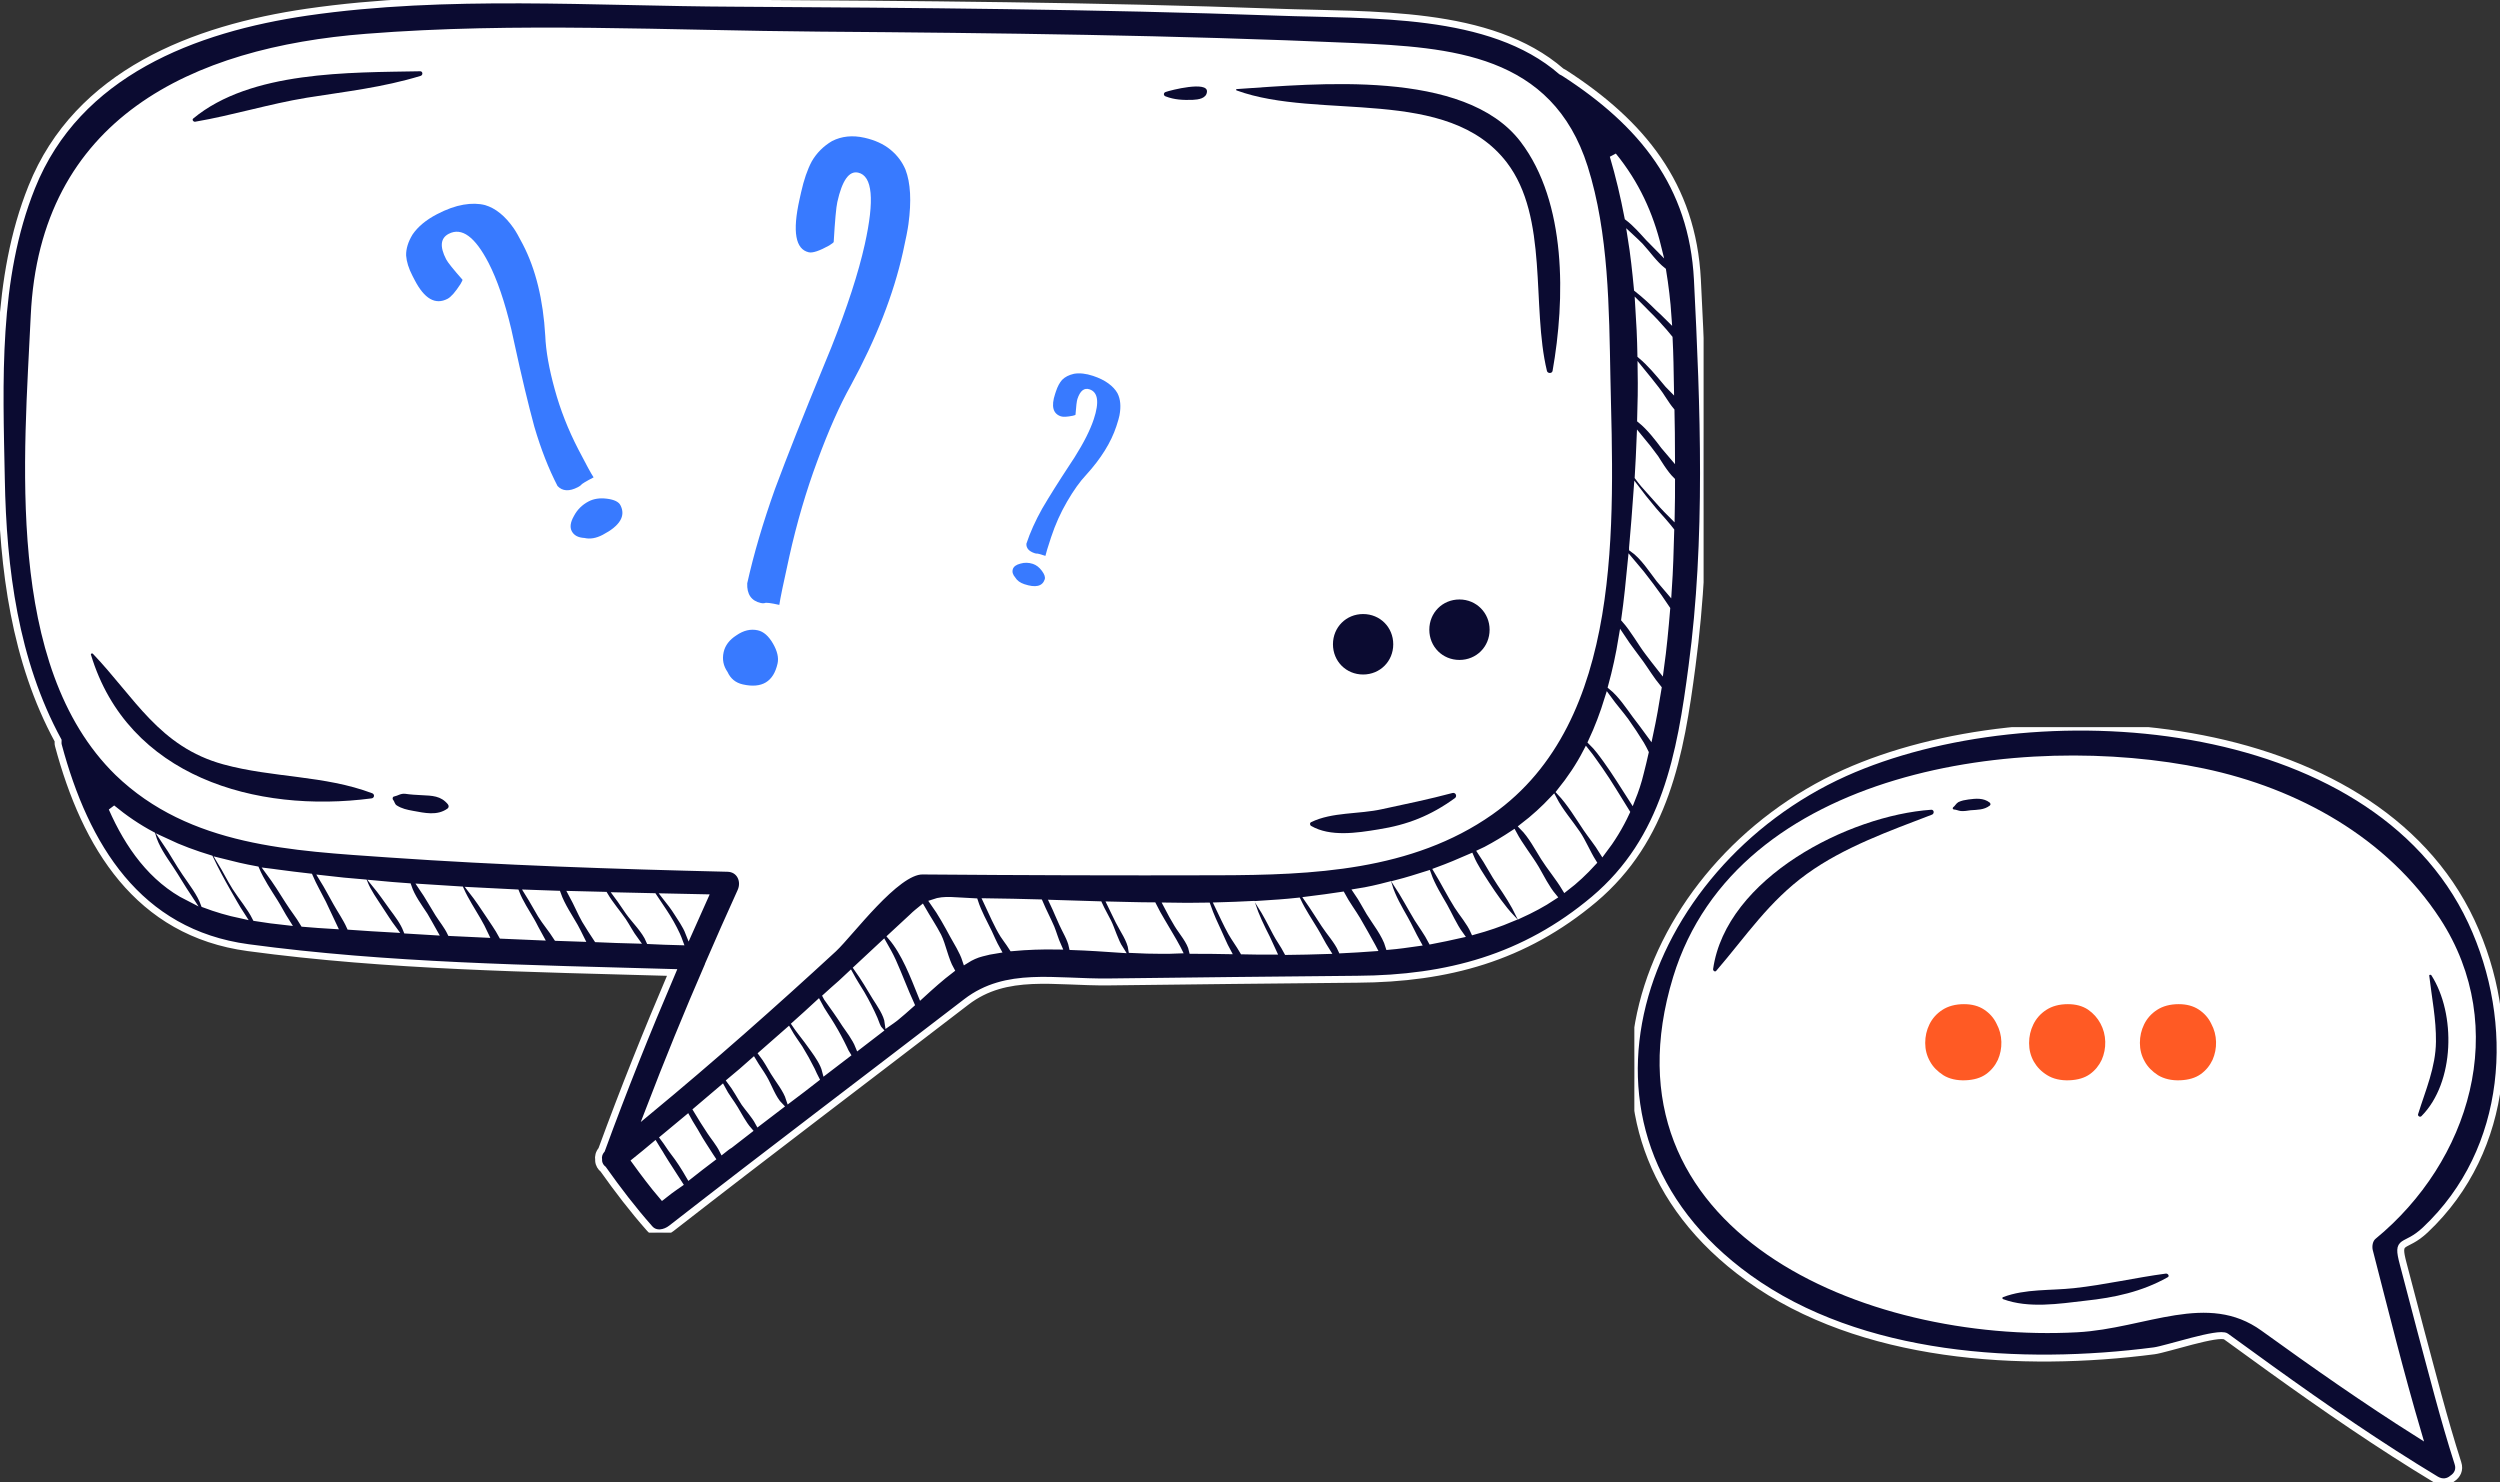
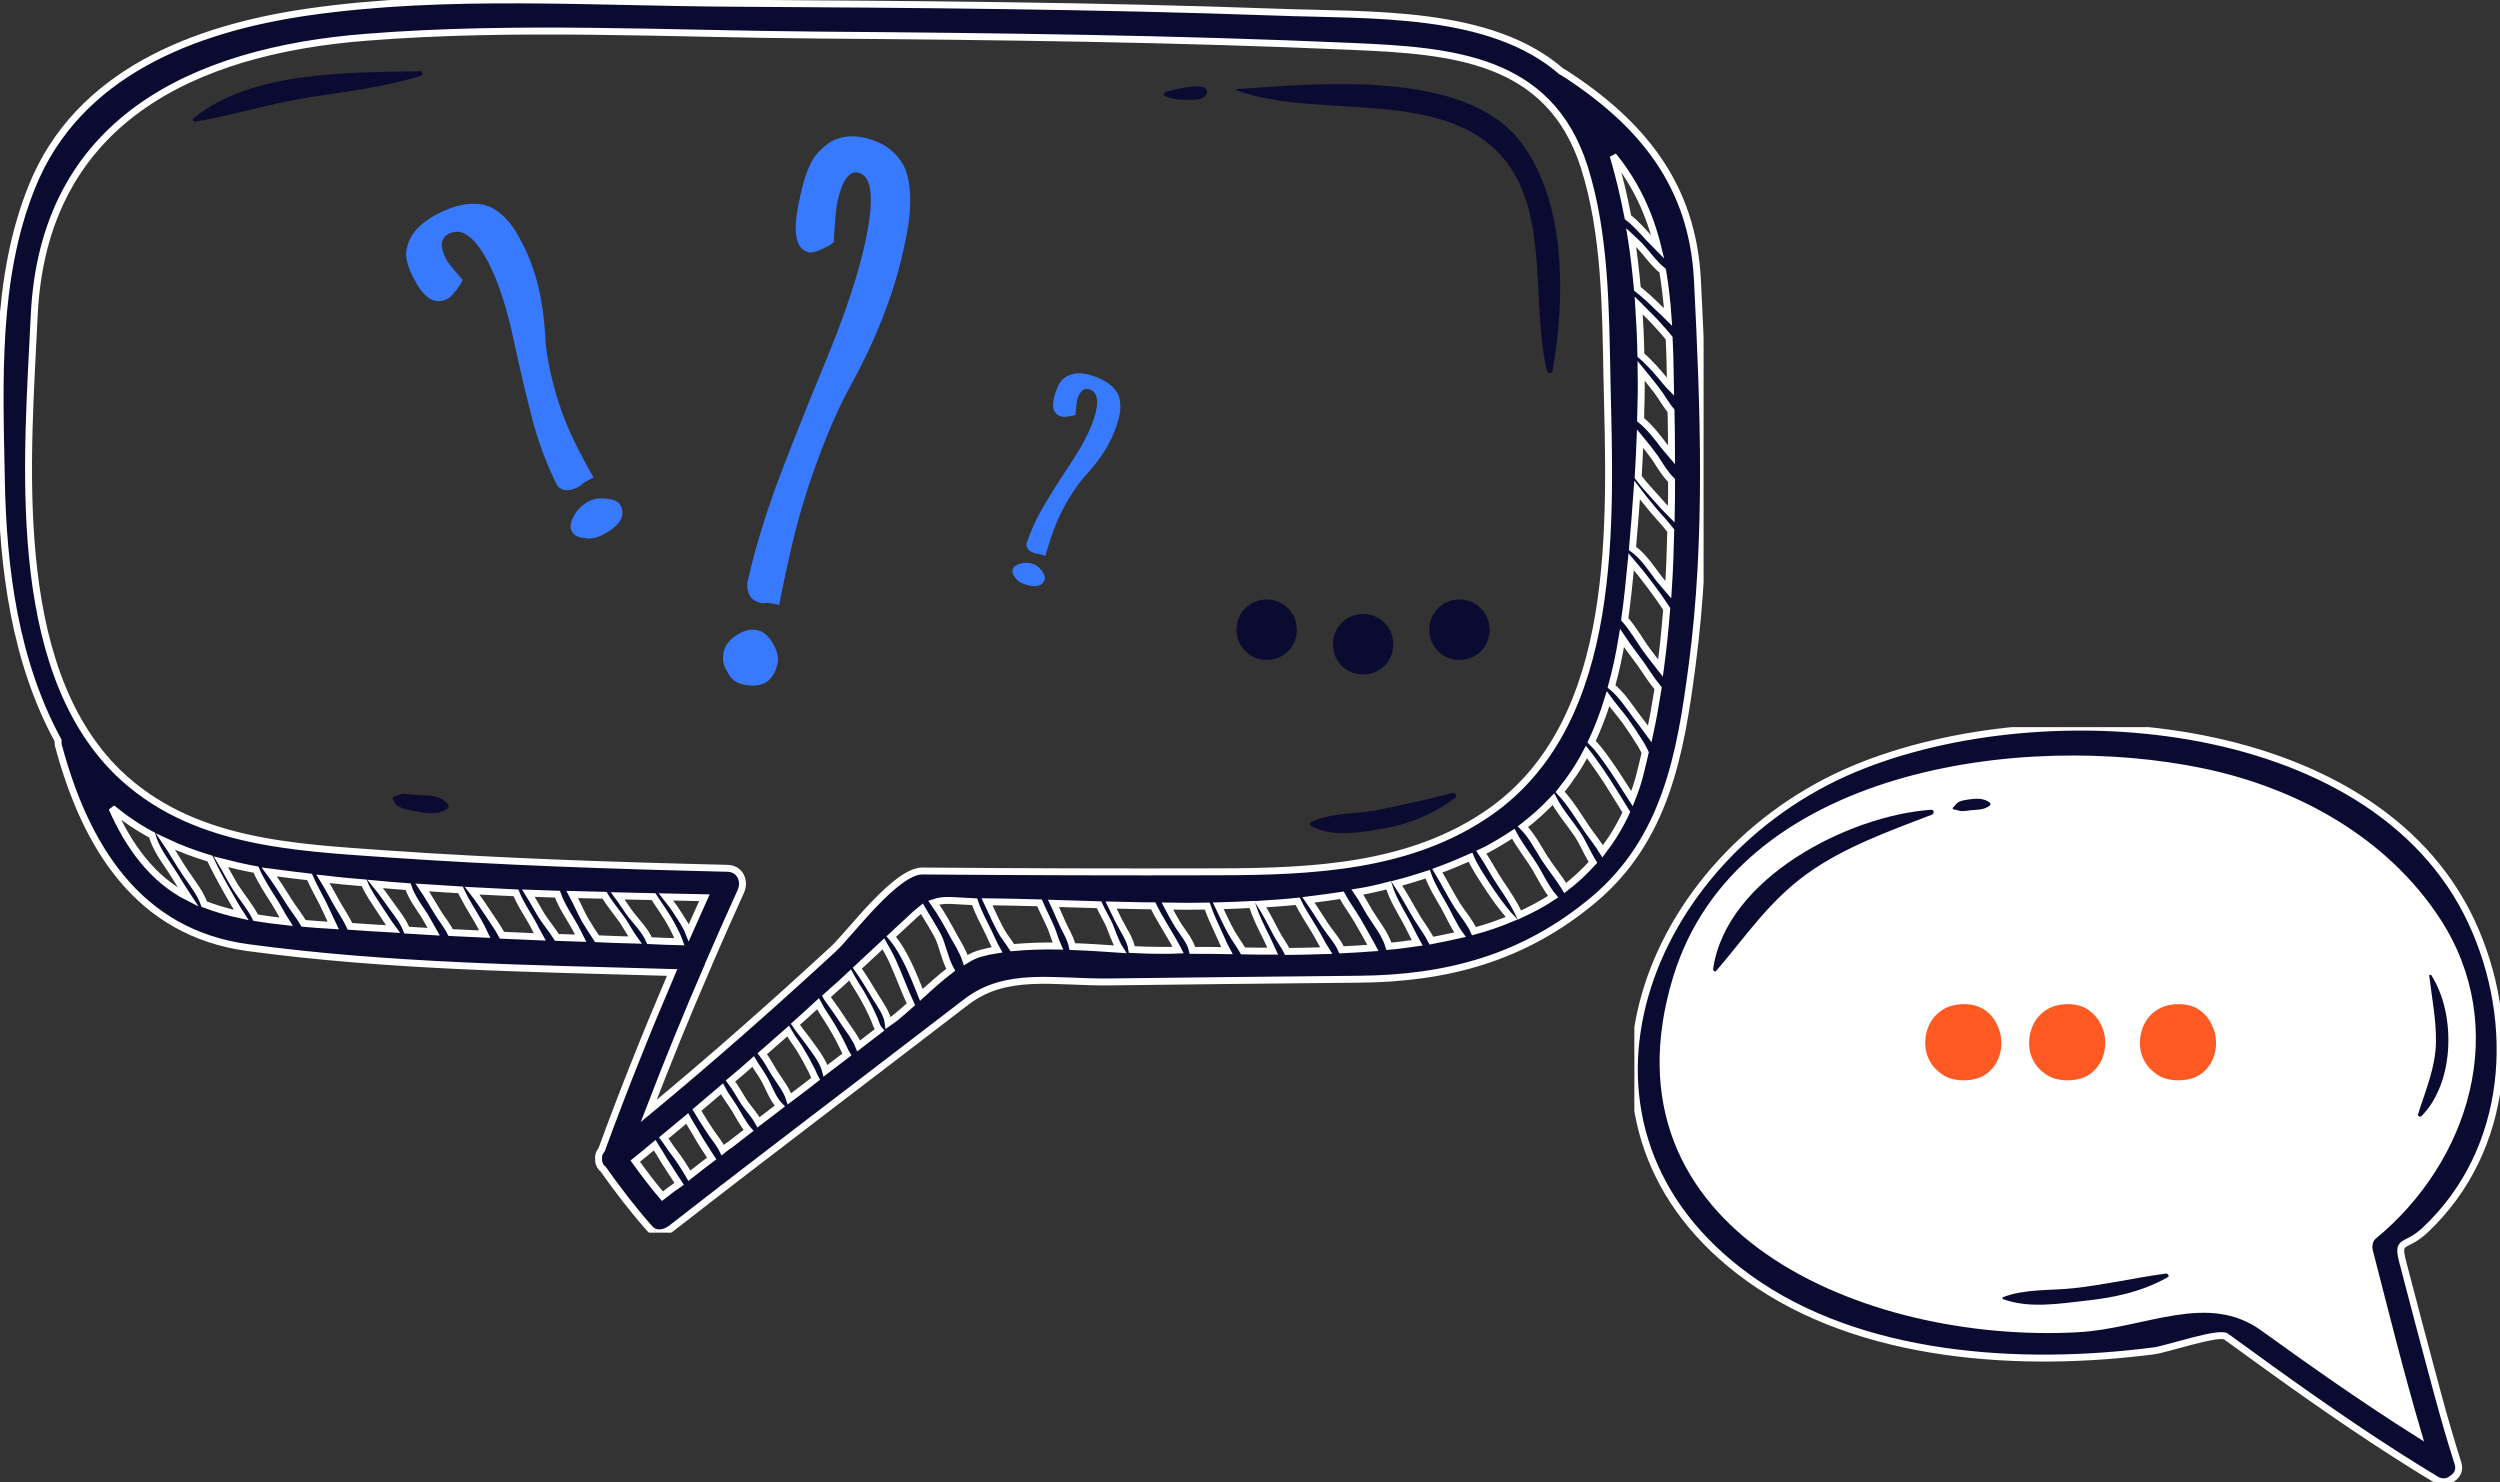
<svg xmlns="http://www.w3.org/2000/svg" width="361" height="214" viewBox="0 0 361 214" fill="none">
  <rect x="0" y="0" width="361" height="214" fill="#333333" stroke="none" />
  <g clip-path="url(#clip0_907_93290)">
    <path d="M182.916 86.564C180.467 86.564 178.562 88.474 178.562 90.93C178.562 93.385 180.467 95.295 182.916 95.295C185.365 95.295 187.269 93.385 187.269 90.93C187.269 88.513 185.326 86.564 182.916 86.564Z" fill="#0B0B31" />
-     <path d="M55.678 1.017C25.308 1.831 11.303 17.97 8.098 25.937C5.736 36.617 1.214 61.639 2.024 76.286C3.036 94.594 12.147 120.023 23.789 130.703C33.103 139.247 77.612 140.027 98.703 139.349L88.073 167.32L94.147 176.474L142.233 139.349H198.419C220.184 139.349 233.851 127.143 241.443 106.8C249.036 86.457 243.974 32.04 233.851 20.343C225.752 10.985 208.542 5.594 200.949 4.069C165.18 2.713 86.048 0.204 55.678 1.017Z" fill="white" stroke="#0B0B31" />
    <path d="M201.185 93.033C201.185 90.578 199.281 88.668 196.832 88.668C194.383 88.668 192.479 90.578 192.479 93.033C192.479 95.489 194.383 97.399 196.832 97.399C199.281 97.399 201.185 95.489 201.185 93.033Z" fill="#0B0B31" />
    <path d="M210.746 86.564C208.297 86.564 206.393 88.474 206.393 90.93C206.393 93.385 208.297 95.295 210.746 95.295C213.195 95.295 215.099 93.385 215.099 90.93C215.099 88.513 213.195 86.564 210.746 86.564Z" fill="#0B0B31" />
    <path d="M245.105 40.378C244.406 26.698 237.06 17.773 225.904 10.562C225.749 10.484 225.593 10.406 225.477 10.329C215.177 1.364 197.919 2.261 184.315 1.754C158.273 0.819 132.192 0.624 106.111 0.468C85.783 0.39 64.522 -1.169 44.349 1.754C28.063 4.131 11.194 10.523 4.586 27.01C-0.739 40.261 -0.078 55.15 0.194 69.181C0.427 82.121 2.137 95.45 8.395 106.948C8.395 107.182 8.356 107.377 8.434 107.65C12.321 122.148 19.9 134.699 35.836 136.842C56.048 139.57 76.687 139.843 97.055 140.428C93.44 148.886 90.019 157.421 86.871 166.035C86.482 166.502 86.366 167.009 86.443 167.477C86.443 167.516 86.443 167.555 86.443 167.594C86.443 167.594 86.443 167.594 86.443 167.633C86.482 168.139 86.754 168.568 87.104 168.841C89.203 171.803 91.38 174.648 93.79 177.376C94.645 178.39 96.044 178.078 96.938 177.376C111.047 166.385 125.351 155.589 139.538 144.676C145.329 140.233 152.209 141.87 160.061 141.792C172.032 141.636 184.043 141.519 196.014 141.402C208.996 141.324 220.113 138.323 230.18 129.866C240.48 121.174 242.657 108.975 244.328 96.191C246.777 77.834 246.038 58.814 245.105 40.378ZM240.091 39.092C240.441 41.236 240.713 43.457 240.869 45.757C240.363 45.25 239.897 44.822 239.469 44.432C238.537 43.496 237.526 42.561 236.438 41.704C236.204 39.209 235.932 36.715 235.544 34.298C236.01 34.727 236.438 35.156 236.865 35.584C237.876 36.676 238.848 38.118 240.091 39.092ZM241.296 59.32C241.335 61.425 241.374 63.53 241.374 65.673C240.908 65.128 240.519 64.66 240.286 64.387C239.469 63.296 238.265 61.698 236.904 60.607C236.982 58.268 237.021 55.891 236.982 53.552C237.72 54.449 238.459 55.384 239.159 56.28C239.819 57.099 240.48 58.346 241.296 59.32ZM234.222 92.138C235.116 93.502 236.127 94.749 236.904 95.84C237.526 96.698 238.42 98.179 239.431 99.387C239.081 101.609 238.692 103.791 238.226 105.974C237.526 104.999 236.788 104.064 236.204 103.284C235.233 101.959 234.106 100.244 232.706 99.114C233.328 96.853 233.833 94.515 234.222 92.138ZM238.031 94.203C236.982 92.839 235.932 90.89 234.611 89.409C235 86.681 235.272 83.914 235.544 81.108C236.515 82.238 237.448 83.407 238.342 84.615C239.159 85.707 239.936 86.798 240.674 87.928C240.441 90.773 240.169 93.658 239.78 96.464C239.197 95.723 238.614 94.983 238.031 94.203ZM239.625 83.641C238.653 82.394 237.332 80.289 235.738 79.198C235.738 79.159 235.738 79.12 235.738 79.081C235.971 76.391 236.204 73.624 236.399 70.779C236.982 71.559 237.604 72.299 238.148 72.962C238.964 74.014 239.936 74.988 240.791 76.041C240.946 76.236 241.102 76.43 241.257 76.625C241.18 79.471 241.102 82.316 240.908 85.161C240.402 84.576 239.936 84.031 239.625 83.641ZM240.091 72.962C239.197 71.948 238.303 70.974 237.409 69.961C237.098 69.61 236.826 69.22 236.554 68.869C236.671 67.037 236.749 65.206 236.826 63.335C237.604 64.27 238.342 65.206 239.042 66.18C239.275 66.531 240.363 68.402 241.374 69.376C241.374 71.013 241.374 72.611 241.335 74.248C240.869 73.78 240.441 73.352 240.091 72.962ZM240.597 55.189C239.469 53.825 238.303 52.422 236.943 51.291C236.904 48.875 236.788 46.498 236.632 44.12C237.021 44.51 237.409 44.861 237.759 45.25C238.653 46.108 239.469 47.004 240.286 47.94C240.558 48.251 240.791 48.563 241.024 48.836C241.141 51.136 241.18 53.474 241.219 55.891C240.985 55.657 240.791 55.423 240.597 55.189ZM239.392 35.701C238.925 35.234 238.498 34.766 238.07 34.337C237.215 33.402 236.204 32.233 235.077 31.375C234.494 28.335 233.795 25.373 232.94 22.489C236.243 26.542 238.226 30.946 239.392 35.701ZM4.936 45.64C6.218 17.461 27.868 7.327 52.9 5.379C74.511 3.664 96.705 4.911 118.355 5.067C144.008 5.262 169.661 5.573 195.276 6.704C209.579 7.327 223.766 8.341 228.781 24.165C231.812 33.753 231.851 44.627 232.046 54.604C232.512 75.417 234.028 103.947 215.215 117.199C203.749 125.267 189.445 125.851 175.997 125.89C161.732 125.929 147.467 125.89 133.202 125.773C129.393 125.734 122.786 134.737 120.376 136.998C111.669 145.027 102.807 152.861 93.673 160.422C96.394 153.329 99.27 146.274 102.302 139.298V139.259C103.818 135.751 105.372 132.243 106.966 128.735C107.666 127.215 106.849 125.422 105.062 125.383C88.737 124.994 72.412 124.448 56.126 123.318C42.25 122.343 27.596 121.759 17.024 111.547C1.127 95.996 4.003 65.751 4.936 45.64ZM229.092 108.585C229.752 109.404 230.335 110.3 230.957 111.157C232.356 113.145 233.561 115.25 234.844 117.277C233.872 119.381 232.706 121.252 231.424 122.928C230.685 121.72 229.752 120.589 229.092 119.615C227.964 117.939 226.759 115.912 225.282 114.353C226.759 112.522 228.042 110.612 229.092 108.585ZM200.523 127.839C201.028 129.554 202 131.191 202.855 132.711C203.438 133.724 203.982 134.971 204.643 136.141C203.283 136.335 201.922 136.53 200.562 136.647C200.057 134.893 198.541 133.023 197.763 131.736C197.258 130.918 196.714 129.827 196.014 128.813C197.53 128.579 199.046 128.229 200.523 127.839ZM204.721 132.672C203.71 130.996 202.777 129.203 201.689 127.566C203.205 127.176 204.682 126.709 206.159 126.241C206.742 127.917 207.753 129.515 208.53 130.879C209.152 131.97 209.89 133.685 210.823 134.971C209.463 135.283 208.102 135.556 206.703 135.829C206.12 134.699 205.343 133.646 204.721 132.672ZM210.473 130.801C209.463 129.203 208.569 127.41 207.558 125.734C209.152 125.15 210.745 124.487 212.339 123.785C212.922 125.189 213.855 126.514 214.593 127.683C215.721 129.398 216.887 131.113 218.286 132.594C216.537 133.334 214.71 133.958 212.844 134.465C212.261 133.14 211.134 131.853 210.473 130.801ZM216.654 127.527C215.721 126.163 214.904 124.526 213.894 123.045C214.127 122.928 214.36 122.85 214.593 122.733C215.993 121.993 217.275 121.213 218.519 120.395C219.452 122.148 220.812 123.824 221.784 125.461C222.484 126.67 223.261 128.268 224.272 129.476C222.756 130.489 221.123 131.347 219.413 132.126C218.636 130.489 217.664 129.008 216.654 127.527ZM174.326 130.84C174.792 132.204 175.414 133.529 175.997 134.776C176.347 135.517 176.697 136.413 177.163 137.271C175.453 137.232 173.82 137.232 172.188 137.232C171.916 135.907 170.633 134.465 170.05 133.49C169.545 132.672 169.039 131.736 168.573 130.84C170.478 130.879 172.382 130.879 174.326 130.84ZM177.824 134.66C177.124 133.412 176.541 132.087 175.919 130.801C177.552 130.762 179.184 130.684 180.778 130.606C181.322 132.282 182.099 133.88 182.916 135.478C183.188 136.024 183.46 136.686 183.771 137.349C182.332 137.349 180.894 137.349 179.495 137.31C178.951 136.374 178.29 135.478 177.824 134.66ZM184.276 134.699C183.537 133.295 182.838 131.892 181.983 130.567C183.809 130.45 185.597 130.333 187.385 130.138C188.085 131.619 189.018 132.984 189.834 134.348C190.339 135.166 190.884 136.297 191.505 137.271C189.601 137.349 187.735 137.349 185.87 137.388C185.364 136.413 184.665 135.478 184.276 134.699ZM133.047 143.663C131.959 140.974 130.676 137.544 128.694 135.244C129.704 134.309 130.715 133.373 131.725 132.438C132.231 131.931 132.697 131.581 133.125 131.23C133.902 132.594 134.796 133.919 135.457 135.205C136.079 136.452 136.467 138.596 137.284 140.038C135.846 141.129 134.407 142.416 133.047 143.663ZM108.754 153.29C109.259 154.147 109.842 154.927 110.27 155.667C110.97 156.836 111.553 158.668 112.602 159.721C111.591 160.5 110.542 161.28 109.531 162.059C108.987 161.046 108.054 160.032 107.51 159.253C106.927 158.357 106.266 157.109 105.489 156.096C106.577 155.2 107.666 154.264 108.754 153.29ZM111.747 154.81C111.28 154.03 110.736 153.017 110.076 152.159C111.319 151.068 112.563 149.977 113.807 148.886C114.312 149.782 114.973 150.678 115.439 151.38C116.061 152.393 116.644 153.446 117.189 154.537C117.422 155.005 117.577 155.433 117.772 155.784C116.528 156.759 115.245 157.733 114.001 158.668C113.574 157.304 112.408 155.901 111.747 154.81ZM117.538 151.536C116.916 150.639 116.256 149.782 115.595 148.924C115.362 148.613 115.09 148.262 114.856 147.911C115.945 146.937 117.033 145.962 118.121 144.949C118.704 146.079 119.521 147.171 120.065 148.106C120.726 149.197 121.309 150.289 121.853 151.419C122.008 151.731 122.125 152.043 122.28 152.276C121.27 153.056 120.22 153.835 119.21 154.615C118.938 153.524 118.121 152.354 117.538 151.536ZM122.047 147.872C121.231 146.586 120.337 145.339 119.443 144.092C119.404 144.014 119.365 143.975 119.326 143.897C120.026 143.273 120.726 142.61 121.464 141.987C121.892 141.597 122.319 141.168 122.747 140.779C123.252 141.714 123.835 142.611 124.379 143.507C125.079 144.715 125.701 145.923 126.245 147.171C126.517 147.833 126.634 148.34 126.983 148.73C125.973 149.509 125.001 150.25 123.991 151.029C123.524 149.86 122.552 148.613 122.047 147.872ZM100.592 163.813C101.175 164.865 101.874 165.879 102.535 166.931C102.613 167.048 102.691 167.165 102.768 167.282C101.68 168.1 100.63 168.919 99.542 169.776C98.843 168.568 98.104 167.399 97.249 166.307C96.821 165.762 96.355 164.982 95.85 164.32C96.977 163.384 98.104 162.449 99.231 161.513C99.698 162.371 100.281 163.228 100.592 163.813ZM86.21 135.556C85.627 134.66 85.044 133.802 84.5 132.867C83.917 131.853 83.334 130.45 82.634 129.164C84.189 129.203 85.744 129.242 87.299 129.281C88.076 130.606 89.164 131.853 89.942 132.984C90.486 133.802 91.03 134.854 91.691 135.751C89.903 135.712 88.076 135.634 86.21 135.556ZM26.78 126.046C25.808 124.643 24.953 123.045 23.942 121.564C26.003 122.538 28.14 123.318 30.317 123.98C31.094 125.617 31.95 127.215 32.843 128.774C33.465 129.827 34.087 130.996 34.826 132.126C32.999 131.736 31.25 131.23 29.501 130.567C28.918 128.93 27.752 127.488 26.78 126.046ZM34.01 128.112C33.271 126.942 32.649 125.656 31.911 124.448C33.582 124.877 35.253 125.267 36.964 125.578C37.663 127.215 38.713 128.774 39.645 130.255C40.19 131.113 40.695 132.126 41.317 133.101C39.84 132.945 38.363 132.75 36.925 132.516C36.147 130.957 34.904 129.515 34.01 128.112ZM41.667 130.099C40.812 128.735 39.879 127.254 38.868 125.89C39.218 125.929 39.568 126.007 39.956 126.046C41.55 126.28 43.105 126.436 44.698 126.631C45.243 127.917 45.981 129.164 46.603 130.411C47.069 131.347 47.575 132.516 48.119 133.646C46.681 133.568 45.282 133.451 43.843 133.334C43.182 132.204 42.327 131.152 41.667 130.099ZM48.585 130.333C47.963 129.242 47.342 128.034 46.642 126.903C48.624 127.137 50.606 127.332 52.589 127.488C53.133 128.852 54.027 130.06 54.804 131.269C55.426 132.204 56.048 133.217 56.748 134.153C54.688 134.036 52.589 133.919 50.529 133.763C49.985 132.555 49.168 131.386 48.585 130.333ZM56.67 130.996C55.893 129.905 55.076 128.735 54.182 127.644C55.776 127.8 57.331 127.917 58.924 128.034C59.43 129.554 60.479 130.957 61.295 132.204C61.723 132.906 62.151 133.724 62.617 134.543C61.334 134.465 60.013 134.387 58.73 134.309C58.264 133.101 57.447 132.048 56.67 130.996ZM63.316 131.931C62.578 130.762 61.84 129.398 60.984 128.151C62.811 128.268 64.677 128.385 66.504 128.501C67.203 130.06 68.136 131.464 68.991 132.945C69.341 133.529 69.691 134.231 70.002 134.893C68.37 134.815 66.698 134.737 65.066 134.66C64.599 133.685 63.861 132.789 63.316 131.931ZM70.585 132.048C69.808 130.879 69.03 129.71 68.175 128.618C70.274 128.735 72.412 128.813 74.511 128.93C75.055 130.333 75.988 131.736 76.687 132.945C77.076 133.607 77.465 134.465 77.931 135.283C76.104 135.205 74.316 135.127 72.49 135.049C71.906 133.958 71.168 132.945 70.585 132.048ZM78.126 132.087C77.543 131.113 76.959 130.021 76.299 128.969C77.698 129.008 79.097 129.086 80.496 129.125C81.079 130.801 82.284 132.555 82.984 133.802C83.256 134.27 83.528 134.854 83.839 135.478C82.712 135.439 81.546 135.4 80.419 135.361C79.68 134.192 78.747 133.101 78.126 132.087ZM90.797 131.658C90.291 130.957 89.786 130.138 89.203 129.359C90.913 129.398 92.624 129.437 94.373 129.476C94.878 130.216 95.344 130.957 95.85 131.697C96.549 132.75 97.171 133.841 97.715 135.01C97.871 135.322 97.987 135.673 98.104 135.985C96.666 135.946 95.228 135.907 93.79 135.829C93.168 134.309 91.652 132.867 90.797 131.658ZM99.464 134.66C99.037 133.568 98.221 132.438 97.832 131.814C97.327 130.996 96.744 130.255 96.161 129.515C98.026 129.554 99.853 129.593 101.719 129.632C100.98 131.308 100.203 132.984 99.464 134.66ZM16.169 116.692C17.957 118.173 19.9 119.498 21.96 120.589C22.427 122.343 23.593 123.98 24.564 125.422C25.419 126.709 26.275 128.19 27.207 129.593C21.96 126.942 18.54 122.071 16.169 116.692ZM96.705 171.92C96.355 172.193 96.005 172.466 95.655 172.738C94.256 171.101 92.973 169.387 91.73 167.672C92.662 166.931 93.595 166.152 94.528 165.372C94.839 165.918 95.228 166.424 95.5 166.931C96.316 168.295 97.21 169.581 98.065 170.946C97.599 171.257 97.171 171.608 96.705 171.92ZM104.362 166.074C103.857 165.06 103.001 164.047 102.574 163.384C101.913 162.371 101.252 161.358 100.63 160.305C101.835 159.292 103.04 158.24 104.245 157.226C104.789 158.279 105.606 159.292 106.111 160.149C106.616 160.968 107.277 162.293 108.093 163.228C107.199 163.93 106.266 164.632 105.372 165.333C105.023 165.528 104.712 165.801 104.362 166.074ZM128.266 147.716C128.111 146.391 127.022 144.91 126.439 143.975C125.623 142.61 124.768 141.168 123.796 139.804C125.04 138.635 126.323 137.466 127.566 136.297C128.033 137.115 128.499 137.933 128.888 138.791C129.821 140.857 130.598 143 131.531 145.027C130.754 145.729 129.976 146.391 129.316 146.937C128.927 147.21 128.616 147.482 128.266 147.716ZM139.46 138.635C139.033 137.31 138.139 135.946 137.633 135.01C136.856 133.568 135.923 131.853 134.835 130.333C136.39 129.788 137.867 130.099 140.743 130.216C141.248 131.775 142.103 133.295 142.764 134.66C143.036 135.244 143.464 136.258 143.969 137.154C143.192 137.271 142.453 137.427 141.754 137.622C140.976 137.817 140.199 138.167 139.46 138.635ZM146.185 136.842C145.64 135.985 145.019 135.205 144.941 135.049C144.008 133.568 143.308 131.853 142.531 130.216C145.019 130.255 147.545 130.294 150.11 130.372C150.654 131.658 151.315 132.906 151.782 133.997C152.093 134.776 152.365 135.751 152.753 136.608C150.499 136.569 148.284 136.647 146.185 136.842ZM154.852 136.686C154.619 135.517 153.842 134.309 153.414 133.334C152.987 132.438 152.598 131.425 152.132 130.45C154.308 130.528 156.524 130.567 158.7 130.645C159.089 131.503 159.594 132.36 159.983 133.14C160.527 134.231 160.955 135.868 161.732 137.076C159.439 136.92 157.146 136.764 154.852 136.686ZM167.718 137.232C166.357 137.232 164.919 137.193 163.442 137.115C163.248 135.673 162.16 134.192 161.577 133.023C161.188 132.282 160.838 131.464 160.449 130.684C162.471 130.723 164.492 130.801 166.513 130.801C166.902 131.581 167.329 132.36 167.757 133.062C168.495 134.348 169.311 135.634 170.011 136.959C170.05 137.037 170.089 137.115 170.128 137.193C169.311 137.232 168.495 137.232 167.718 137.232ZM193.721 137.154C193.138 135.829 191.972 134.582 191.272 133.49C190.495 132.321 189.756 131.113 188.94 129.944C190.573 129.749 192.166 129.515 193.76 129.281C194.421 130.528 195.354 131.775 195.975 132.828C196.714 134.114 197.452 135.4 198.152 136.686C198.191 136.764 198.23 136.803 198.269 136.881C196.753 136.998 195.237 137.076 193.721 137.154ZM226.021 128.229C225.088 126.67 223.805 125.15 222.95 123.785C222.095 122.421 221.162 120.628 219.919 119.381C221.551 118.134 222.989 116.809 224.311 115.406C225.244 117.199 226.682 118.836 227.731 120.395C228.508 121.525 229.169 123.162 230.024 124.526C228.781 125.89 227.459 127.137 226.021 128.229ZM235.66 115.328C234.455 113.457 233.289 111.547 231.968 109.715C231.424 108.975 230.685 107.923 229.83 107.104C230.763 105.116 231.54 103.051 232.201 100.907C233.017 102.037 233.989 103.129 234.727 104.142C235.505 105.233 236.243 106.364 236.943 107.494C237.176 107.884 237.371 108.273 237.565 108.663C237.332 109.637 237.137 110.612 236.865 111.586C236.554 112.911 236.127 114.159 235.66 115.328Z" fill="#0B0B31" stroke="white" />
    <path d="M217.585 23.463C223.648 31.414 221.122 44.237 223.376 53.552C223.454 53.942 224.115 53.981 224.192 53.552C226.019 43.224 226.253 29.232 219.567 20.462C211.482 9.861 189.871 12.121 178.6 12.862C178.483 12.862 178.444 13.018 178.561 13.057C190.493 17.422 209.034 12.316 217.585 23.463Z" fill="#0B0B31" />
-     <path d="M53.638 115.289C54.065 115.25 54.143 114.705 53.754 114.549C46.836 111.937 39.373 112.327 32.26 110.378C23.009 107.845 19.472 100.752 13.409 94.399C13.292 94.282 13.059 94.399 13.137 94.555C18.462 112.171 36.963 117.472 53.638 115.289Z" fill="#0B0B31" />
    <path d="M60.868 114.822C60.09 114.783 59.313 114.744 58.536 114.627C57.836 114.549 57.486 114.899 56.903 115.016C56.67 115.055 56.631 115.367 56.787 115.523C56.981 115.757 56.981 116.108 57.292 116.303C58.03 116.77 58.769 116.926 59.624 117.082C61.334 117.394 63.122 117.823 64.599 116.77C64.832 116.614 64.832 116.342 64.677 116.147C63.666 114.899 62.384 114.899 60.868 114.822Z" fill="#0B0B31" />
    <path d="M172.225 14.42C173.042 14.381 174.208 14.226 174.285 13.251C174.441 11.653 169.038 13.017 168.3 13.29C167.989 13.407 167.989 13.797 168.3 13.914C169.621 14.42 170.826 14.459 172.225 14.42Z" fill="#0B0B31" />
    <path d="M209.735 114.51C206.392 115.406 202.972 116.108 199.551 116.848C196.247 117.589 192.36 117.238 189.329 118.719C189.095 118.836 189.134 119.148 189.329 119.265C192.088 120.863 195.936 120.278 199.007 119.771C203.244 119.109 206.586 117.784 210.085 115.25C210.434 115.016 210.24 114.393 209.735 114.51Z" fill="#0B0B31" />
    <path d="M28.18 17.578C33.621 16.643 38.868 15.006 44.31 14.109C49.946 13.213 55.271 12.628 60.752 10.952C61.101 10.835 61.062 10.29 60.674 10.29C50.451 10.485 36.225 10.212 27.907 17.11C27.674 17.305 27.946 17.617 28.18 17.578Z" fill="#0B0B31" />
    <path d="M109.875 87.077C108.495 86.767 107.837 85.818 107.9 84.231C108.841 80.001 110.177 75.46 111.909 70.607C113.71 65.77 116.026 59.92 118.856 53.057L120.045 50.157C122.353 44.342 123.962 39.389 124.872 35.298C126.307 28.85 125.989 25.393 123.919 24.928C122.607 24.634 121.605 26.047 120.911 29.167C120.741 29.929 120.566 31.856 120.386 34.946C120.37 35.015 120.152 35.184 119.729 35.453C118.325 36.23 117.347 36.556 116.795 36.432C114.862 35.998 114.413 33.459 115.446 28.813L115.678 27.773C116.079 25.97 116.591 24.484 117.213 23.313C117.92 22.089 118.9 21.107 120.151 20.369C121.54 19.662 123.097 19.502 124.822 19.889C126.34 20.23 127.59 20.802 128.571 21.605C129.551 22.407 130.279 23.372 130.753 24.497C131.487 26.409 131.629 29.026 131.181 32.347C131.08 33.125 130.814 34.485 130.382 36.426C129.024 42.528 126.508 48.952 122.834 55.698C121.273 58.478 119.674 62.086 118.035 66.523C116.411 70.89 115.059 75.501 113.979 80.354C113.131 84.168 112.649 86.498 112.533 87.346C111.291 87.067 110.585 86.981 110.416 87.089C110.263 87.127 110.082 87.123 109.875 87.077ZM107.261 98.829C106.226 98.597 105.49 97.995 105.054 97.023C104.449 96.159 104.263 95.207 104.494 94.167C104.71 93.197 105.325 92.388 106.338 91.742C107.366 91.027 108.398 90.785 109.433 91.018C110.262 91.204 110.989 91.841 111.617 92.928C112.245 94.015 112.466 94.975 112.281 95.807C111.695 98.442 110.021 99.449 107.261 98.829Z" fill="#387AFF" />
    <path d="M83.458 70.341C82.203 70.996 81.219 70.941 80.505 70.178C79.223 67.697 78.108 64.845 77.16 61.623C76.274 58.367 75.314 54.351 74.278 49.573L73.835 47.558C72.885 43.562 71.79 40.364 70.55 37.965C68.595 34.183 66.677 32.783 64.794 33.765C63.602 34.387 63.478 35.613 64.424 37.443C64.655 37.891 65.442 38.874 66.785 40.393C66.806 40.434 66.713 40.638 66.504 41.005C65.752 42.172 65.126 42.886 64.624 43.148C62.866 44.064 61.284 43.16 59.876 40.436L59.56 39.826C59.014 38.769 58.708 37.792 58.644 36.896C58.621 35.927 58.933 34.912 59.58 33.852C60.353 32.726 61.524 31.754 63.093 30.935C64.473 30.215 65.75 29.756 66.922 29.557C68.094 29.358 69.141 29.38 70.063 29.622C71.571 30.074 72.945 31.19 74.184 32.971C74.478 33.385 74.919 34.162 75.507 35.301C77.357 38.879 78.433 43.274 78.736 48.486C78.824 50.66 79.279 53.237 80.102 56.215C80.903 59.153 82.039 62.046 83.51 64.892C84.666 67.129 85.402 68.475 85.717 68.93C84.587 69.519 83.981 69.888 83.897 70.034C83.793 70.141 83.646 70.243 83.458 70.341ZM87.02 77.234C86.079 77.725 85.2 77.874 84.383 77.681C83.483 77.634 82.875 77.306 82.559 76.696C82.265 76.126 82.368 75.401 82.869 74.52C83.349 73.599 84.06 72.893 85.001 72.401C85.754 72.009 86.644 71.88 87.67 72.016C88.697 72.152 89.336 72.463 89.588 72.951C90.387 74.497 89.531 75.924 87.02 77.234Z" fill="#387AFF" />
    <path d="M149.39 79.877C148.575 79.606 148.181 79.153 148.21 78.517C148.741 76.905 149.504 75.209 150.499 73.429C151.534 71.663 152.867 69.541 154.498 67.064L155.183 66.016C156.512 63.908 157.433 62.074 157.947 60.515C158.757 58.058 158.551 56.626 157.328 56.219C156.553 55.961 155.97 56.426 155.578 57.615C155.482 57.906 155.389 58.667 155.3 59.898C155.291 59.924 155.163 59.97 154.916 60.034C154.092 60.2 153.517 60.228 153.191 60.119C152.049 59.739 151.77 58.664 152.354 56.894L152.485 56.498C152.711 55.811 153.005 55.264 153.365 54.856C153.776 54.435 154.347 54.142 155.081 53.975C155.896 53.836 156.813 53.937 157.833 54.276C158.73 54.574 159.469 54.938 160.052 55.367C160.635 55.795 161.069 56.262 161.355 56.768C161.798 57.619 161.896 58.693 161.65 59.989C161.595 60.293 161.445 60.815 161.202 61.555C160.435 63.88 158.987 66.213 156.858 68.553C155.953 69.513 155.03 70.803 154.088 72.425C153.154 74.02 152.383 75.743 151.773 77.592C151.294 79.045 151.022 79.937 150.958 80.268C150.225 80.023 149.808 79.914 149.709 79.94C149.619 79.939 149.513 79.918 149.39 79.877ZM147.914 84.356C147.302 84.152 146.865 83.831 146.603 83.392C146.241 82.978 146.126 82.573 146.257 82.177C146.379 81.807 146.736 81.545 147.33 81.391C147.933 81.21 148.54 81.222 149.151 81.425C149.641 81.588 150.073 81.923 150.449 82.429C150.825 82.936 150.961 83.347 150.857 83.664C150.525 84.668 149.544 84.899 147.914 84.356Z" fill="#387AFF" />
  </g>
  <g clip-path="url(#clip1_907_93290)">
    <path d="M352.908 212.486C352.796 212.486 352.684 212.412 352.61 212.375C344.07 207.243 335.829 201.483 328.855 196.498C326.692 194.947 324.492 193.396 322.329 191.808C321.807 191.439 321.173 191.365 320.763 191.365C319.309 191.365 316.885 191.993 313.827 192.842C312.596 193.175 311.328 193.507 310.843 193.581C305.548 194.282 300.253 194.615 295.144 194.615C283.211 194.615 266.281 192.658 253.34 183.316C241.967 175.119 236.373 163.561 237.715 150.786C239.319 135.093 250.842 120.25 267.026 112.975C276.349 108.803 288.208 106.477 300.439 106.477C326.916 106.477 347.501 116.631 355.481 133.69C361.448 146.429 361.82 164.595 349.179 176.485C348.284 177.334 347.575 177.703 347.053 177.962C345.002 178.996 344.89 180.14 345.562 182.799C346.382 185.938 347.202 189.076 348.023 192.215L348.806 195.132C350.26 200.596 351.752 206.246 353.505 211.747C353.579 212.006 353.542 212.117 353.355 212.227C353.281 212.264 353.243 212.301 353.169 212.375C353.094 212.412 353.02 212.486 352.908 212.486Z" fill="white" />
    <path d="M286.503 145.782C285.714 145.261 284.746 145 283.601 145C282.353 145 281.309 145.287 280.469 145.834C279.629 146.381 279.018 147.084 278.611 147.918C278.204 148.752 278 149.637 278 150.601C278 151.565 278.229 152.451 278.687 153.258C279.12 154.066 279.782 154.717 280.622 155.264C281.462 155.785 282.557 156.046 283.83 155.994C285.026 155.942 286.019 155.655 286.783 155.108C287.547 154.561 288.107 153.858 288.488 153.05C288.845 152.242 289.023 151.357 288.998 150.445C288.972 149.507 288.743 148.647 288.31 147.84C287.903 146.98 287.292 146.303 286.503 145.782Z" fill="#FF5A24" />
    <path d="M295.622 155.261C296.462 155.784 297.557 156.046 298.83 155.994C300.026 155.941 301.019 155.653 301.783 155.104C302.547 154.554 303.107 153.847 303.488 153.036C303.845 152.224 304.023 151.335 303.998 150.418C303.972 149.476 303.743 148.612 303.31 147.801C302.877 146.99 302.292 146.335 301.503 145.785C300.714 145.262 299.746 145 298.601 145C297.353 145 296.309 145.288 295.469 145.838C294.629 146.388 294.018 147.094 293.611 147.932C293.204 148.769 293 149.659 293 150.628C293 151.596 293.229 152.486 293.687 153.298C294.12 154.057 294.757 154.737 295.622 155.261Z" fill="#FF5A24" />
    <path d="M317.503 145.782C316.714 145.261 315.746 145 314.601 145C313.353 145 312.309 145.287 311.469 145.834C310.629 146.381 310.018 147.084 309.611 147.918C309.204 148.752 309 149.637 309 150.601C309 151.565 309.229 152.451 309.687 153.258C310.12 154.066 310.782 154.717 311.622 155.264C312.488 155.785 313.557 156.046 314.83 155.994C316.026 155.942 317.019 155.655 317.783 155.108C318.547 154.561 319.107 153.858 319.488 153.05C319.845 152.242 320.023 151.357 319.998 150.445C319.972 149.507 319.743 148.647 319.31 147.84C318.903 146.98 318.292 146.303 317.503 145.782Z" fill="#FF5A24" />
    <path d="M349.477 191.845C348.656 188.707 347.836 185.568 347.016 182.467C346.009 178.664 347.202 180.436 350.223 177.593C362.529 165.999 363.685 147.684 356.86 133.062C342.578 102.563 293.391 99.498 266.392 111.609C236.783 124.939 222.761 163.118 252.482 184.534C268.704 196.239 291.974 197.532 311.067 195.058C312.782 194.836 320.427 192.252 321.434 192.99C323.597 194.578 325.797 196.129 327.96 197.716C335.716 203.292 343.585 208.72 351.789 213.668C352.684 214.185 353.541 214 354.138 213.483C354.809 213.04 355.257 212.264 354.921 211.268C352.87 204.88 351.229 198.344 349.477 191.845ZM326.841 191.735C318.749 185.901 309.724 191.365 299.917 191.882C269.524 193.507 231.04 177.482 242.078 141.222C251.177 111.425 292.235 106.034 318.152 111.462C331.652 114.305 344.368 121.357 351.938 132.951C362.007 148.423 356.152 167.476 342.69 178.516C342.13 178.996 341.981 179.882 342.13 180.584C344.405 189.408 346.605 198.307 349.178 207.021C341.571 202.221 334.15 197.015 326.841 191.735Z" fill="#0B0B31" stroke="white" />
    <path d="M278.885 116.927C266.952 117.739 249.239 126.785 247.374 139.93C247.337 140.152 247.635 140.41 247.822 140.189C252.148 135.167 255.392 130.182 260.911 126.194C266.281 122.317 272.844 119.991 278.997 117.628C279.333 117.48 279.296 116.927 278.885 116.927Z" fill="#0B0B31" />
    <path d="M284.217 115.449C283.695 115.523 283.285 115.597 282.8 115.819C282.427 116.04 282.353 116.335 282.017 116.594C281.905 116.705 282.017 116.889 282.129 116.889C282.427 116.889 282.8 117.074 283.136 117.111C283.621 117.148 284.068 117.074 284.553 117C285.522 116.926 286.492 116.963 287.312 116.335C287.462 116.225 287.462 116.04 287.312 115.892C286.417 115.191 285.299 115.302 284.217 115.449Z" fill="#0B0B31" />
    <path d="M312.744 183.907C308.306 184.498 303.943 185.531 299.468 186.011C296.075 186.381 292.458 186.085 289.251 187.304C289.101 187.341 289.101 187.525 289.251 187.599C292.942 188.965 297.343 188.264 301.146 187.821C305.323 187.378 309.276 186.528 312.968 184.461C313.341 184.313 313.08 183.87 312.744 183.907Z" fill="#0B0B31" />
    <path d="M349.664 161.162C354.475 156.324 354.661 146.392 351.081 140.816C351.006 140.706 350.745 140.743 350.783 140.89C351.156 144.103 351.79 147.167 351.752 150.417C351.715 154.109 350.261 157.395 349.179 160.866C349.067 161.162 349.478 161.383 349.664 161.162Z" fill="#0B0B31" />
  </g>
  <defs>
    <clipPath id="clip0_907_93290">
      <rect width="246" height="178" fill="white" />
    </clipPath>
    <clipPath id="clip1_907_93290">
      <rect width="125" height="109" fill="white" transform="translate(236 105)" />
    </clipPath>
  </defs>
</svg>